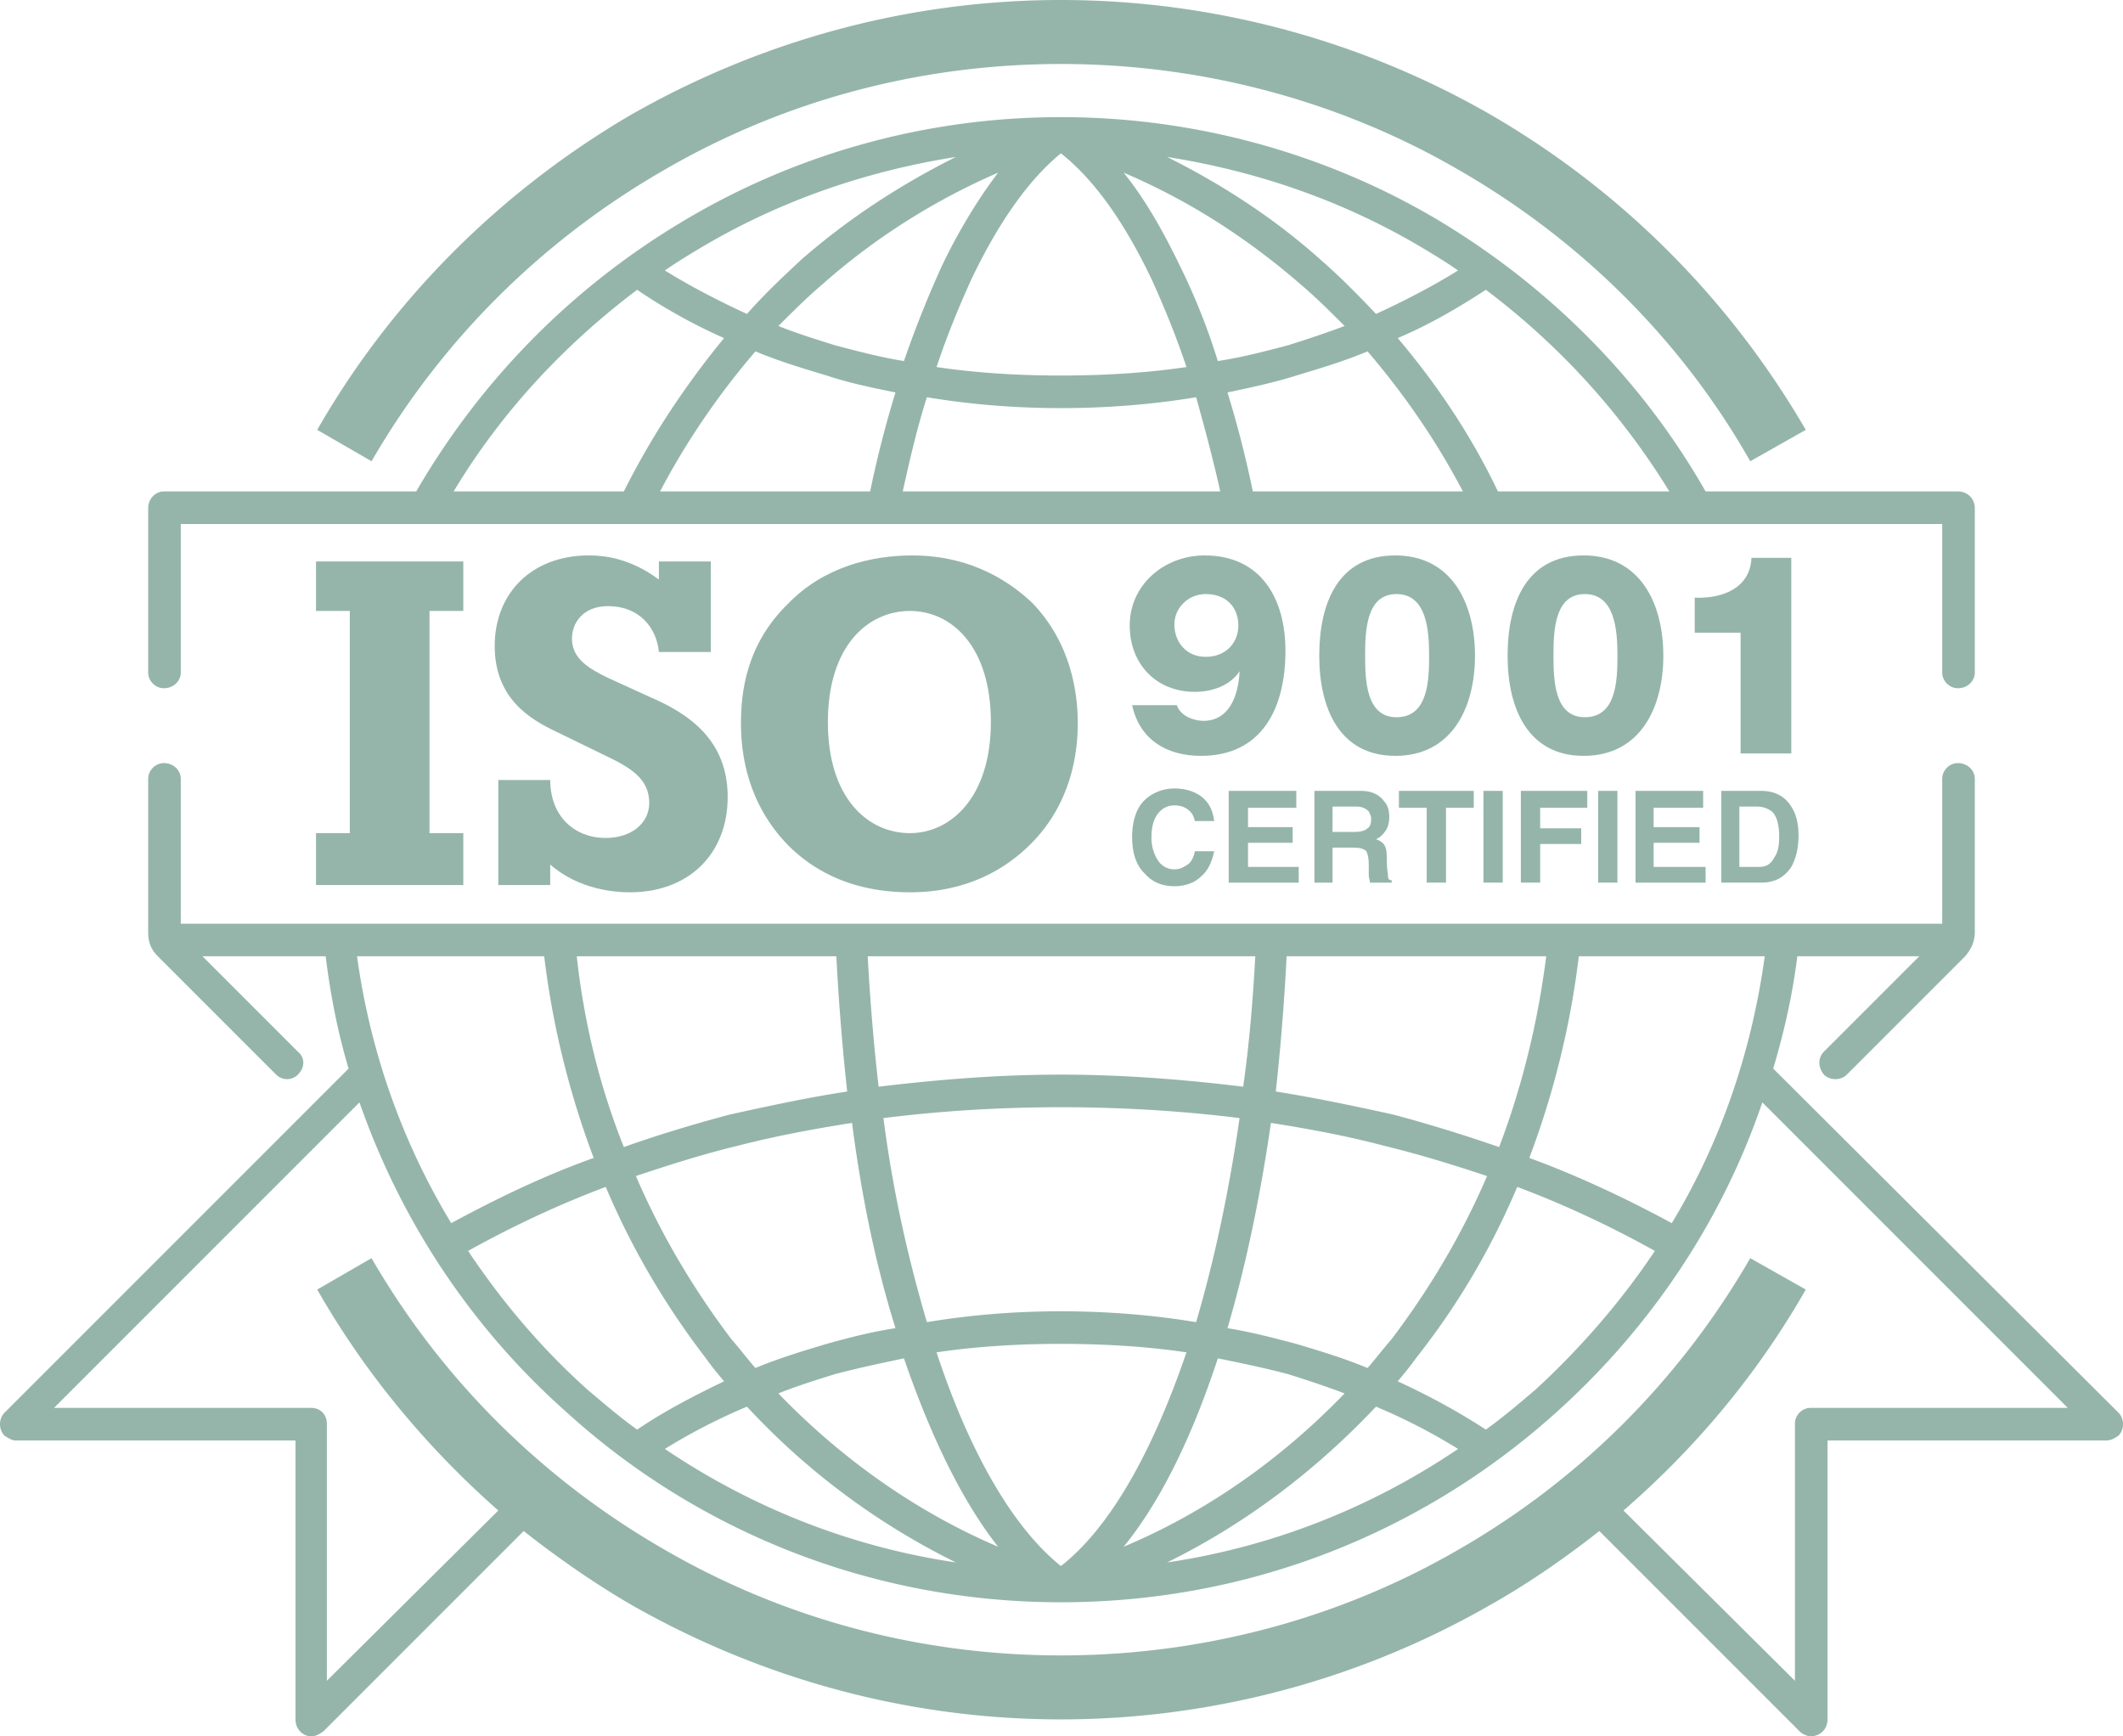
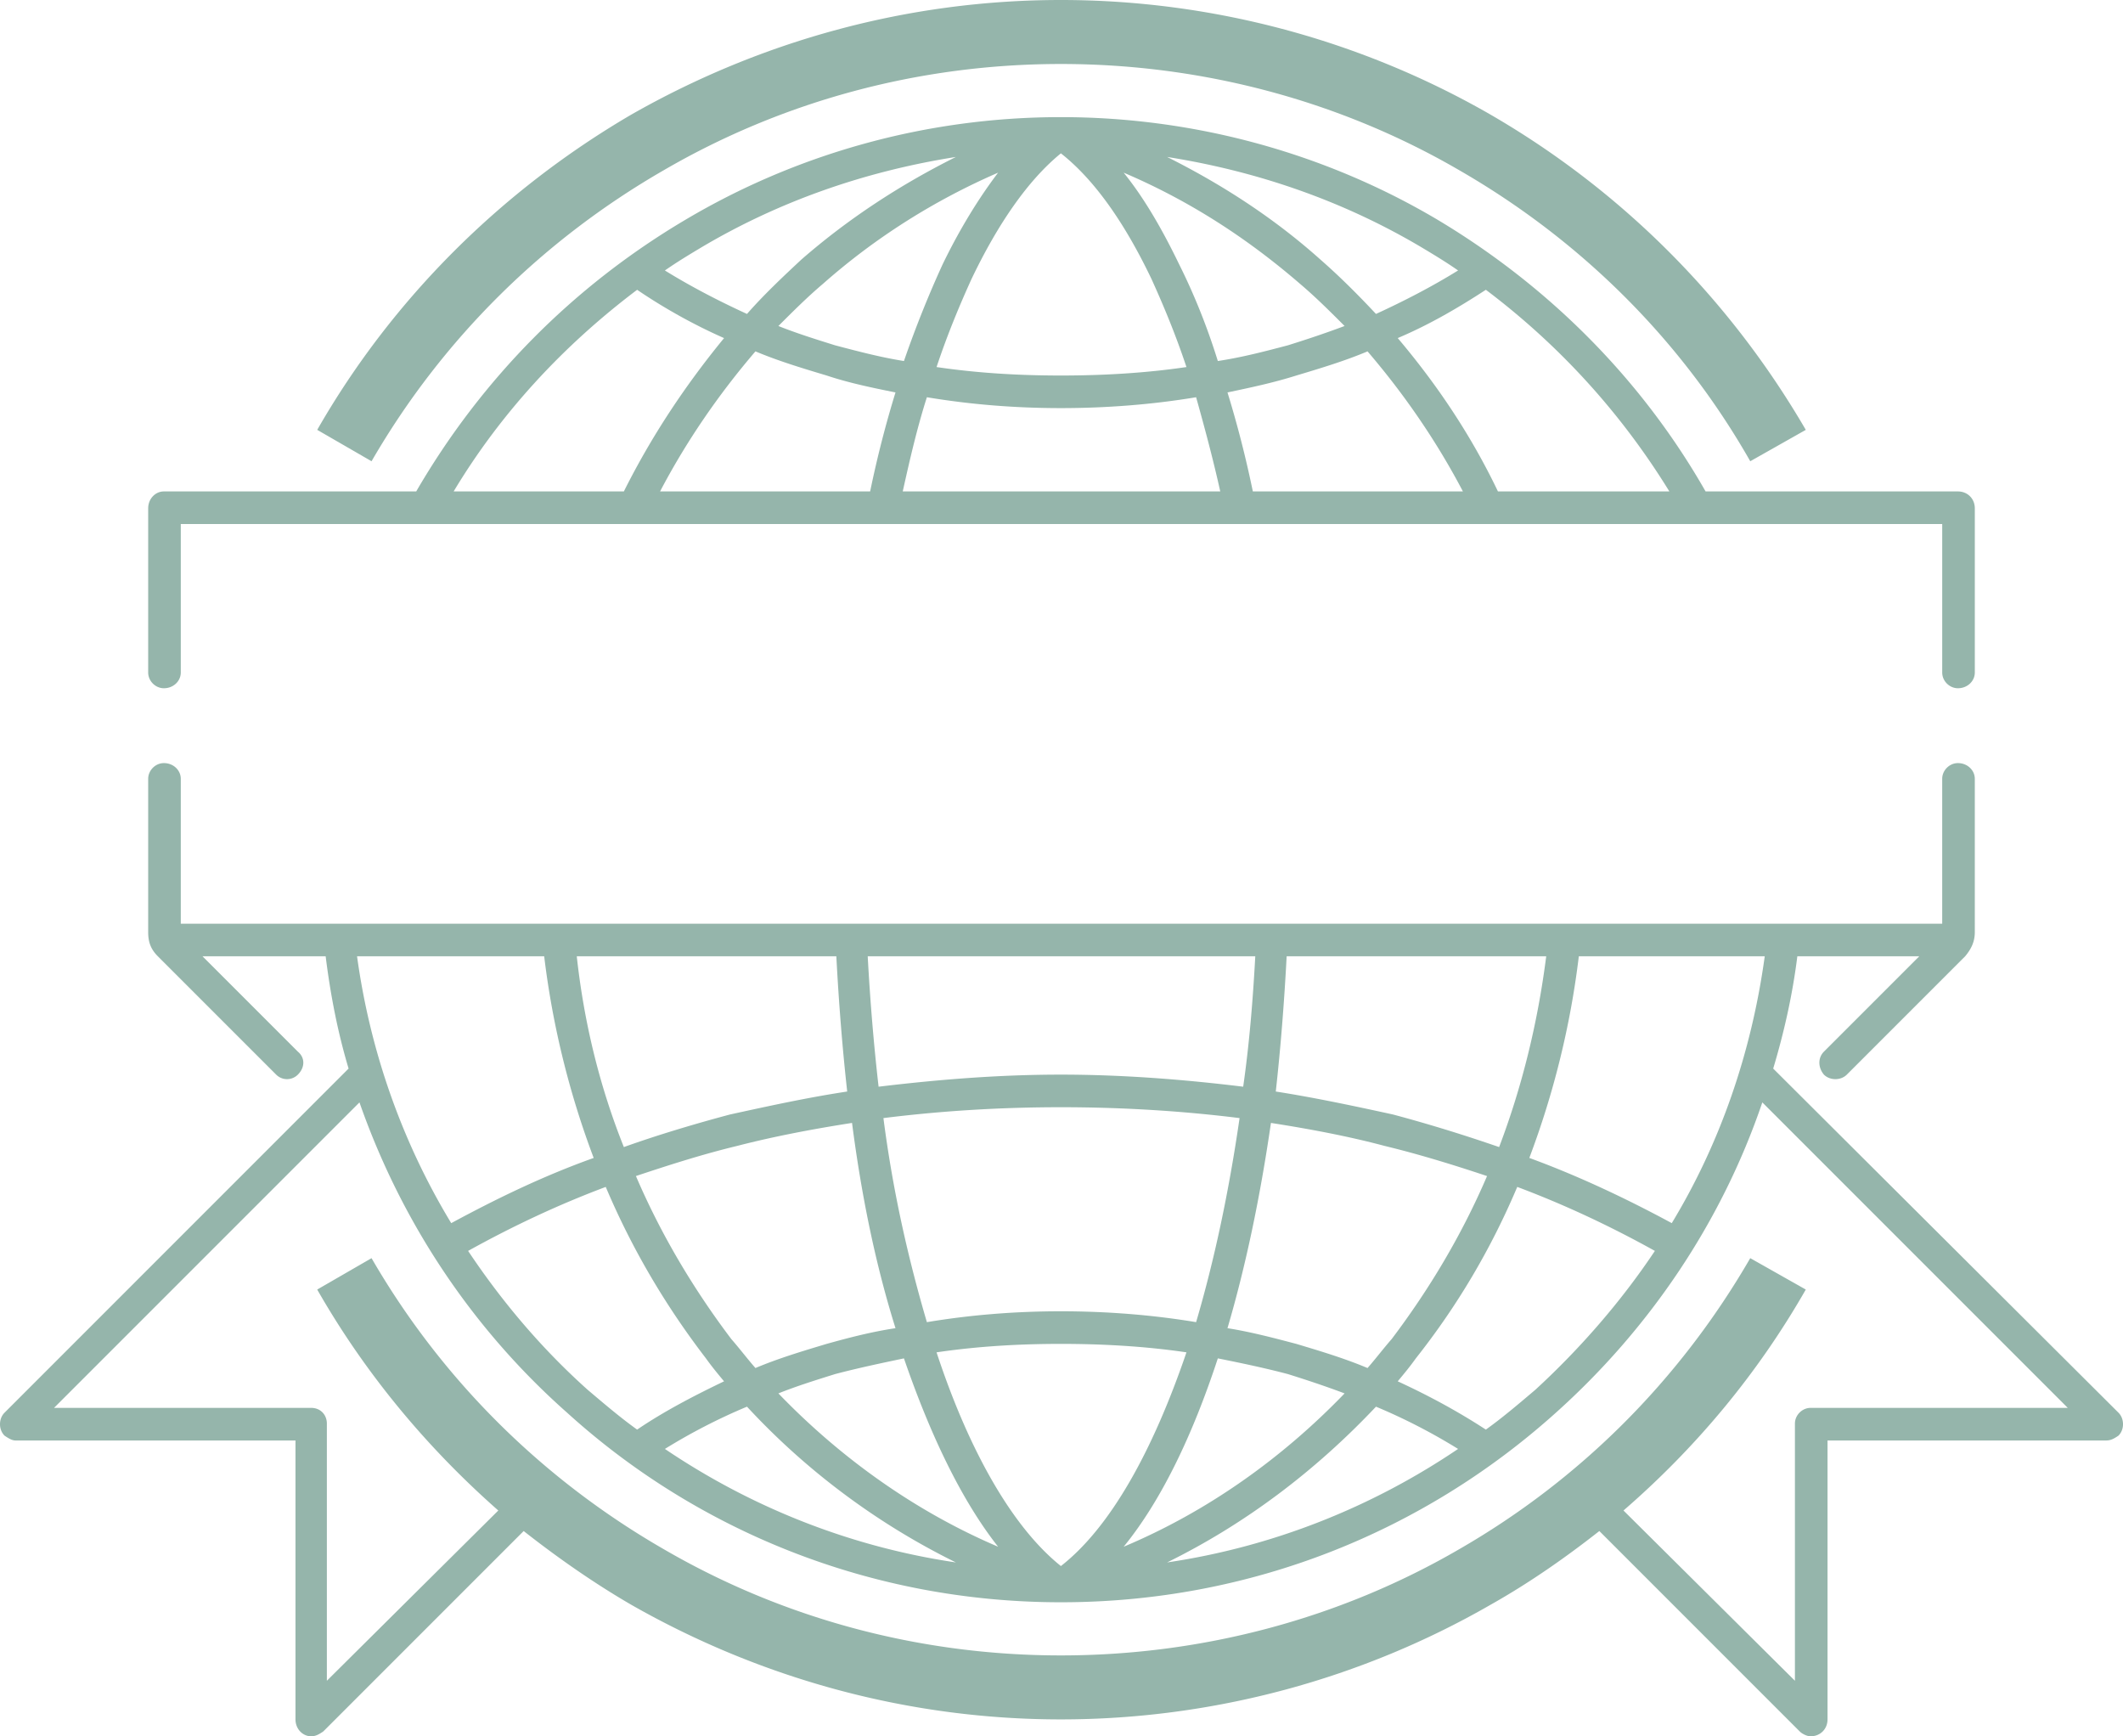
<svg xmlns="http://www.w3.org/2000/svg" id="Layer_2" data-name="Layer 2" viewBox="0 0 2014.44 1647.29">
  <defs>
    <style>.cls-1{fill:#95b5ab;stroke-width:0}</style>
  </defs>
  <g id="Layer_1-2" data-name="Layer 1">
    <path d="M394.93 466.24C456.79 359.7 543.85 271.5 650.39 208.49c104.24-61.86 226.82-97.37 356.26-97.37s253.16 35.51 357.41 97.37c105.39 63 193.6 151.21 254.31 257.75h239.42c9.16 0 16.04 6.87 16.04 16.04v155.79c0 8.02-6.87 14.89-16.04 14.89-8.02 0-14.89-6.87-14.89-14.89v-140.9H171.54v140.9c0 8.02-6.87 14.89-16.04 14.89-8.02 0-14.89-6.87-14.89-14.89V482.28c0-9.16 6.87-16.04 14.89-16.04h239.42zm611.72-320.76c-30.93 25.2-59.57 66.44-84.77 119.14-11.46 25.2-22.91 52.7-33.22 83.62 38.95 5.73 77.9 8.02 117.99 8.02s80.19-2.29 119.14-8.02c-10.31-30.93-21.77-58.42-33.22-83.62-25.2-52.69-53.84-93.93-85.92-119.14zm0 241.71c-43.53 0-85.92-3.44-127.16-10.31-9.16 28.64-16.04 58.42-22.91 89.35h301.28c-6.87-30.93-14.89-60.71-22.91-89.35-41.24 6.87-84.77 10.31-128.3 10.31zm706.79 20.62c-73.31-126.01-176.41-227.96-298.99-298.99C1293.03 38.95 1152.13 0 1006.65 0S721.41 38.95 598.84 108.83C477.41 179.85 373.17 281.81 301 407.82l51.55 29.78c67.59-116.85 163.81-210.78 277.22-276.08 112.26-65.3 241.71-100.81 376.88-100.81s265.77 35.51 378.03 100.81c113.41 65.3 209.63 159.23 276.08 276.08l52.7-29.78zm-706.79 1112.32c181 0 344.81-67.59 469.67-179.85 88.21-79.04 156.94-179.85 195.89-294.4l289.82 289.82h-244c-8.02 0-14.89 6.87-14.89 14.89v244l-162.67-161.52c68.73-59.57 127.16-129.45 172.98-209.63l-52.7-29.78c-67.59 116.85-162.67 210.78-276.08 276.08-112.26 65.3-242.86 100.81-378.03 100.81s-264.62-35.51-376.88-100.81c-113.41-65.3-209.63-159.23-277.22-276.08l-51.55 29.78c45.82 80.19 104.24 150.07 171.83 209.63l-162.67 161.52v-244c0-8.02-5.73-14.89-14.89-14.89h-244l289.82-289.82c40.09 114.55 107.68 215.36 197.03 294.4 123.72 112.26 288.68 179.85 468.53 179.85zm0 111.12c145.48 0 286.39-38.95 407.81-108.83 36.66-20.62 71.02-44.68 103.1-69.88l190.16 190.16c2.29 2.29 6.87 4.58 10.31 4.58 9.16 0 16.04-6.87 16.04-16.04v-264.62h264.62c4.58 0 8.02-2.29 11.46-4.58 5.73-5.73 5.73-16.04 0-21.77l-327.63-326.48c10.31-34.37 18.33-69.88 22.91-106.54h115.7l-90.5 90.5c-5.73 5.73-5.73 14.89 0 21.77 5.73 5.73 16.04 5.73 21.77 0l112.26-112.26c5.73-6.87 9.16-13.75 9.16-22.91V738.87c0-8.02-6.87-14.89-16.04-14.89-8.02 0-14.89 6.87-14.89 14.89v137.47H171.54V738.87c0-8.02-6.87-14.89-16.04-14.89-8.02 0-14.89 6.87-14.89 14.89v145.48c0 9.16 2.29 16.04 9.16 22.91l112.26 112.26a14.516 14.516 0 0 0 20.62 0c6.87-6.87 6.87-16.04 0-21.77l-90.5-90.5H309c4.58 36.66 11.46 72.17 21.77 106.54L4.3 1340.28c-5.73 5.73-5.73 16.04 0 21.77 3.44 2.29 6.87 4.58 10.31 4.58h265.77v264.62c0 9.16 6.87 16.04 14.89 16.04 4.58 0 8.02-2.29 11.46-4.58l190.16-190.16c32.08 25.2 66.44 49.26 101.95 69.88 122.57 69.88 262.33 108.83 407.81 108.83zm0-723.98h184.43c-2.29 42.38-5.73 83.62-11.46 123.72-56.13-6.87-114.55-11.46-172.98-11.46s-115.7 4.58-172.98 11.46c-4.58-40.09-8.02-81.33-10.31-123.72h183.29zm0 143.19c57.28 0 114.55 3.44 169.54 10.31-10.31 71.02-24.06 135.17-41.24 193.6-41.24-6.87-84.77-10.31-128.3-10.31s-85.92 3.44-127.16 10.31c-17.18-58.42-32.08-122.57-41.24-193.6 54.99-6.87 111.12-10.31 168.39-10.31zm0 224.53c40.09 0 80.19 2.29 119.14 8.02-32.08 93.93-72.17 166.1-119.14 202.76-45.82-36.66-87.06-108.83-117.99-202.76 38.95-5.73 77.9-8.02 117.99-8.02zm182.14-808.75h199.32c-25.2-48.11-56.13-92.79-90.5-132.88-21.77 9.16-44.68 16.04-67.59 22.91-21.77 6.87-43.53 11.46-65.3 16.04 9.16 29.78 17.18 60.71 24.06 93.93zm232.54 0H1584c-45.82-74.46-104.24-138.61-174.12-191.31-26.35 17.18-53.84 33.22-83.62 45.82 37.8 44.68 69.88 92.79 95.08 145.48zm-355.12-302.43c19.47 24.06 36.66 53.84 52.69 87.06 13.75 27.49 26.35 58.42 36.66 91.64 22.91-3.44 44.68-9.16 66.44-14.89 18.33-5.73 35.51-11.46 53.84-18.33-13.75-13.75-27.49-27.49-42.38-40.09-50.4-43.53-105.39-79.04-167.25-105.39zm239.42 134.03c27.49-12.6 53.84-26.35 77.9-41.24-11.46-8.02-22.91-14.89-34.37-21.77-73.31-43.53-154.65-72.17-241.71-85.92 52.69 26.35 101.95 58.42 145.48 97.37 18.33 16.04 35.51 33.22 52.69 51.55zm-198.18 1184.49c74.46-36.66 140.9-87.06 198.18-147.77 27.49 11.46 53.84 25.2 77.9 40.09-81.33 54.99-175.27 92.79-276.08 107.68zm302.43-126.01c-26.35-17.18-53.84-32.08-83.62-45.82 5.73-6.87 11.46-13.75 17.18-21.77 38.95-49.26 71.02-103.1 96.23-162.67 45.82 17.18 89.35 37.8 130.59 60.71-32.08 48.11-71.02 92.79-113.41 131.74-14.89 12.6-30.93 26.35-46.97 37.8zm176.41-195.89c-42.39-22.91-88.21-44.68-135.17-61.86 22.91-60.71 38.95-124.86 46.97-191.31h176.41c-12.6 91.64-42.39 177.56-88.21 253.16zm-520.08 307.01c35.51-43.53 65.3-105.39 89.35-178.7 22.91 4.58 44.68 9.16 66.44 14.89 18.33 5.73 35.51 11.46 53.84 18.33-59.57 61.86-130.59 112.26-209.63 145.48zm231.4-169.54c-21.77-9.16-44.68-16.04-67.59-22.91-21.77-5.73-43.53-11.46-65.3-14.89 17.18-58.42 30.93-123.72 41.24-194.74 36.66 5.73 73.31 12.6 107.68 21.77 33.22 8.02 66.44 18.33 97.37 28.64-24.06 56.13-54.99 107.68-90.5 154.65-8.02 9.16-14.89 18.33-22.91 27.49zm124.87-209.63c-33.22-11.46-66.44-21.77-100.81-30.93-36.66-8.02-74.46-16.04-111.12-21.77 4.58-41.24 8.02-84.77 10.31-128.3h246.29c-8.02 63-22.91 123.72-44.68 181zM825.65 466.24c6.87-33.22 14.89-64.15 24.06-93.93-22.91-4.58-44.68-9.16-65.3-16.04-22.91-6.87-45.82-13.75-67.59-22.91-34.37 40.09-65.3 84.77-90.5 132.88h199.32zm-233.69 0c26.35-52.69 58.42-100.81 95.08-145.48-28.64-12.6-57.28-28.64-82.48-45.82-69.88 52.7-129.45 116.85-174.12 191.31h161.52zm355.12-302.43c-60.71 26.35-116.85 61.86-166.1 105.39-14.89 12.6-28.64 26.35-42.39 40.09 17.18 6.87 35.51 12.6 53.84 18.33 21.77 5.73 43.53 11.46 65.3 14.89 11.46-33.22 24.06-64.15 36.66-91.64 16.04-33.22 34.37-63 52.69-87.06zM708.8 297.84c16.04-18.33 34.37-35.51 51.55-51.55 44.68-38.95 93.93-71.02 146.63-97.37-87.06 13.75-168.39 42.39-241.71 85.92-11.46 6.87-22.91 13.75-34.37 21.77 24.06 14.89 50.4 28.64 77.9 41.24zm198.18 1184.49c-100.81-14.89-194.74-52.69-276.08-107.68 24.06-14.89 50.4-28.64 77.9-40.09 56.13 60.71 123.72 111.12 198.18 147.77zm-302.42-126.01c-16.04-11.46-32.08-25.2-46.97-37.8-43.53-38.95-81.33-83.62-113.41-131.74 41.24-22.91 84.77-43.53 130.59-60.71 25.2 59.57 57.28 113.41 95.08 162.67 5.73 8.02 11.46 14.89 17.18 21.77-28.64 13.75-57.28 28.64-82.48 45.82zm-176.41-195.89c-45.82-75.61-76.75-161.52-89.35-253.16h177.56c8.02 66.44 24.06 130.59 46.97 191.31-48.11 17.18-92.79 38.95-135.17 61.86zm518.93 307.01c-77.9-33.22-148.92-83.62-208.49-145.48 17.18-6.87 35.51-12.6 53.84-18.33 21.77-5.73 43.53-10.31 65.3-14.89 25.2 73.31 54.99 135.17 89.35 178.7zM716.82 1297.9c-8.02-9.16-14.89-18.33-22.91-27.49-35.51-46.97-66.44-98.52-90.5-154.65 30.93-10.31 63-20.62 96.23-28.64 35.51-9.16 72.17-16.04 108.83-21.77 9.16 71.02 22.91 136.32 41.24 194.74-22.91 3.44-44.68 9.16-65.3 14.89-22.91 6.87-45.82 13.75-67.59 22.91zm-124.86-209.63c-22.91-57.28-37.8-117.99-44.68-181h246.29c2.29 43.53 5.73 87.06 10.31 128.3-37.8 5.73-74.46 13.75-111.12 21.77-34.37 9.16-68.73 19.47-100.81 30.93z" class="cls-1" />
-     <path d="M299.85 839.68h139.76v-49.26h-32.08V579.64h32.08v-46.97H299.85v46.97h32.08v210.78h-32.08v49.26zm172.97 0h49.26v-19.47c27.49 24.06 61.86 26.35 75.61 26.35 56.13 0 92.79-36.66 92.79-90.5s-36.66-79.04-74.46-95.08l-40.09-18.33c-16.04-8.02-33.22-17.18-33.22-36.66 0-14.89 10.31-30.93 34.37-30.93 28.64 0 45.82 19.47 48.11 43.53h49.26v-85.92h-49.26v17.18c-27.49-20.62-52.69-22.91-66.44-22.91-53.84 0-89.35 35.51-89.35 85.92s34.37 69.88 58.42 81.33l44.68 21.77c24.06 11.46 43.53 21.77 43.53 45.82 0 19.47-17.18 33.22-41.24 33.22-29.78 0-52.69-20.62-52.69-54.99h-49.26v99.66zm392.92-312.73c-37.8 0-83.62 10.31-117.99 45.82-40.09 38.95-44.68 84.77-44.68 113.41s5.73 75.61 44.68 115.7c34.37 34.37 76.75 44.68 115.7 44.68 53.84 0 90.5-21.77 114.55-45.82 38.95-38.95 44.68-87.06 44.68-114.55s-5.73-75.61-43.53-114.55c-18.33-17.18-54.99-44.68-113.41-44.68zm-2.29 263.47c-40.09 0-77.9-33.22-77.9-105.39s37.8-105.39 77.9-105.39 76.75 34.37 76.75 105.39-37.8 105.39-76.75 105.39zM1074.23 669c6.87 32.08 32.08 48.11 65.3 48.11 58.42 0 80.19-45.82 80.19-99.66 0-49.26-22.91-90.5-76.75-90.5-37.8 0-71.02 27.49-71.02 66.44 0 36.66 25.2 63 61.86 63 16.04 0 33.22-5.73 42.39-19.47-1.15 24.06-10.31 46.97-34.37 46.97-9.16 0-21.77-4.58-25.2-14.89h-42.39zm69.88-45.83c-18.33 0-29.78-13.75-29.78-30.93 0-14.89 12.6-28.64 29.78-28.64 19.47 0 30.93 12.6 30.93 29.78 0 16.04-11.46 29.78-30.93 29.78zm179.85 93.94c53.84 0 75.61-45.82 75.61-95.08s-21.77-95.08-75.61-95.08-72.17 44.68-72.17 95.08 19.47 95.08 72.17 95.08zm1.15-36.66c-28.64 0-29.78-34.37-29.78-58.42s1.15-58.42 29.78-58.42 30.93 34.37 30.93 58.42-1.15 58.42-30.93 58.42zm177.56 36.66c53.84 0 75.61-45.82 75.61-95.08s-21.77-95.08-75.61-95.08-72.17 44.68-72.17 95.08 19.47 95.08 72.17 95.08zm1.14-36.66c-28.64 0-29.78-34.37-29.78-58.42s1.15-58.42 29.78-58.42 30.93 34.37 30.93 58.42-1.15 58.42-30.93 58.42zm147.78-80.19v114.55h48.11V529.23h-37.8c-1.15 28.64-27.49 38.95-53.84 37.8v33.22h43.53zm-499.46 178.71h-18.33c-1.15-4.58-2.29-6.87-4.58-9.16-3.44-3.44-8.02-5.73-14.89-5.73-5.73 0-10.31 2.29-13.75 5.73-5.73 5.73-8.02 13.75-8.02 25.2 0 8.02 2.29 14.89 5.73 20.62 3.44 5.73 9.16 9.16 16.04 9.16 5.73 0 9.16-2.29 12.6-4.58 3.44-2.29 5.73-6.87 6.87-12.6h18.33c-2.29 10.31-5.73 18.33-12.6 24.06-5.73 5.73-14.89 9.16-25.2 9.16-12.6 0-21.77-4.58-28.64-12.6-8.02-8.02-11.46-19.47-11.46-34.37 0-13.75 3.44-26.35 11.46-34.37 6.87-6.87 17.18-11.46 28.64-11.46s21.77 3.44 28.64 10.31c5.73 5.73 8.02 12.6 9.16 20.62zm77.9-28.64v16.04h-45.82v18.33h42.38v14.89h-42.38v22.91h48.11v14.89h-66.44v-87.06h64.15zm17.18 87.06v-87.06h44.68c9.16 0 17.18 3.44 21.77 10.31 3.44 3.44 4.58 9.16 4.58 14.89 0 4.58-1.15 9.16-3.44 12.6-2.29 3.44-5.73 6.87-9.16 8.02 3.44 1.15 6.87 3.44 8.02 5.73 2.29 3.44 2.29 9.16 2.29 16.04s1.15 11.46 1.15 13.75 1.15 3.44 3.44 3.44v2.29h-20.62c0-2.29-1.15-4.58-1.15-6.87v-10.31c0-6.87-1.15-10.31-2.29-12.6-2.29-2.29-5.73-3.44-12.6-3.44h-19.47v33.22h-17.18zm17.18-48.11h21.77c4.58 0 9.16-1.15 11.46-3.44 2.29-1.15 3.44-4.58 3.44-9.16 0-2.29-1.15-4.58-2.29-6.87-2.29-2.29-5.73-4.58-11.46-4.58h-22.91v24.06zm107.68-22.91v71.02h-18.33v-71.02h-26.35v-16.04h71.02v16.04h-26.35zm53.84-16.04v87.06h-18.33v-87.06h18.33zm35.52 50.4v36.66h-18.33v-87.06h63v16.04h-44.68v19.47h38.95v14.89h-38.95zm73.31-50.4v87.06h-18.33v-87.06h18.33zm81.33 0v16.04h-46.97v18.33h43.53v14.89h-43.53v22.91h49.26v14.89h-66.44v-87.06h64.15zm17.19 87.06v-87.06h37.8c13.75 0 22.91 5.73 28.64 14.89 4.58 6.87 6.87 16.04 6.87 27.49s-2.29 21.77-6.87 29.78c-6.87 10.31-16.04 14.89-28.64 14.89h-37.8zm17.18-72.17v57.28h18.33c6.87 0 11.46-2.29 14.89-9.16 3.44-4.58 4.58-11.46 4.58-19.47 0-11.46-2.29-19.47-6.87-24.06-3.44-2.29-8.02-4.58-13.75-4.58h-17.18z" class="cls-1" />
  </g>
</svg>